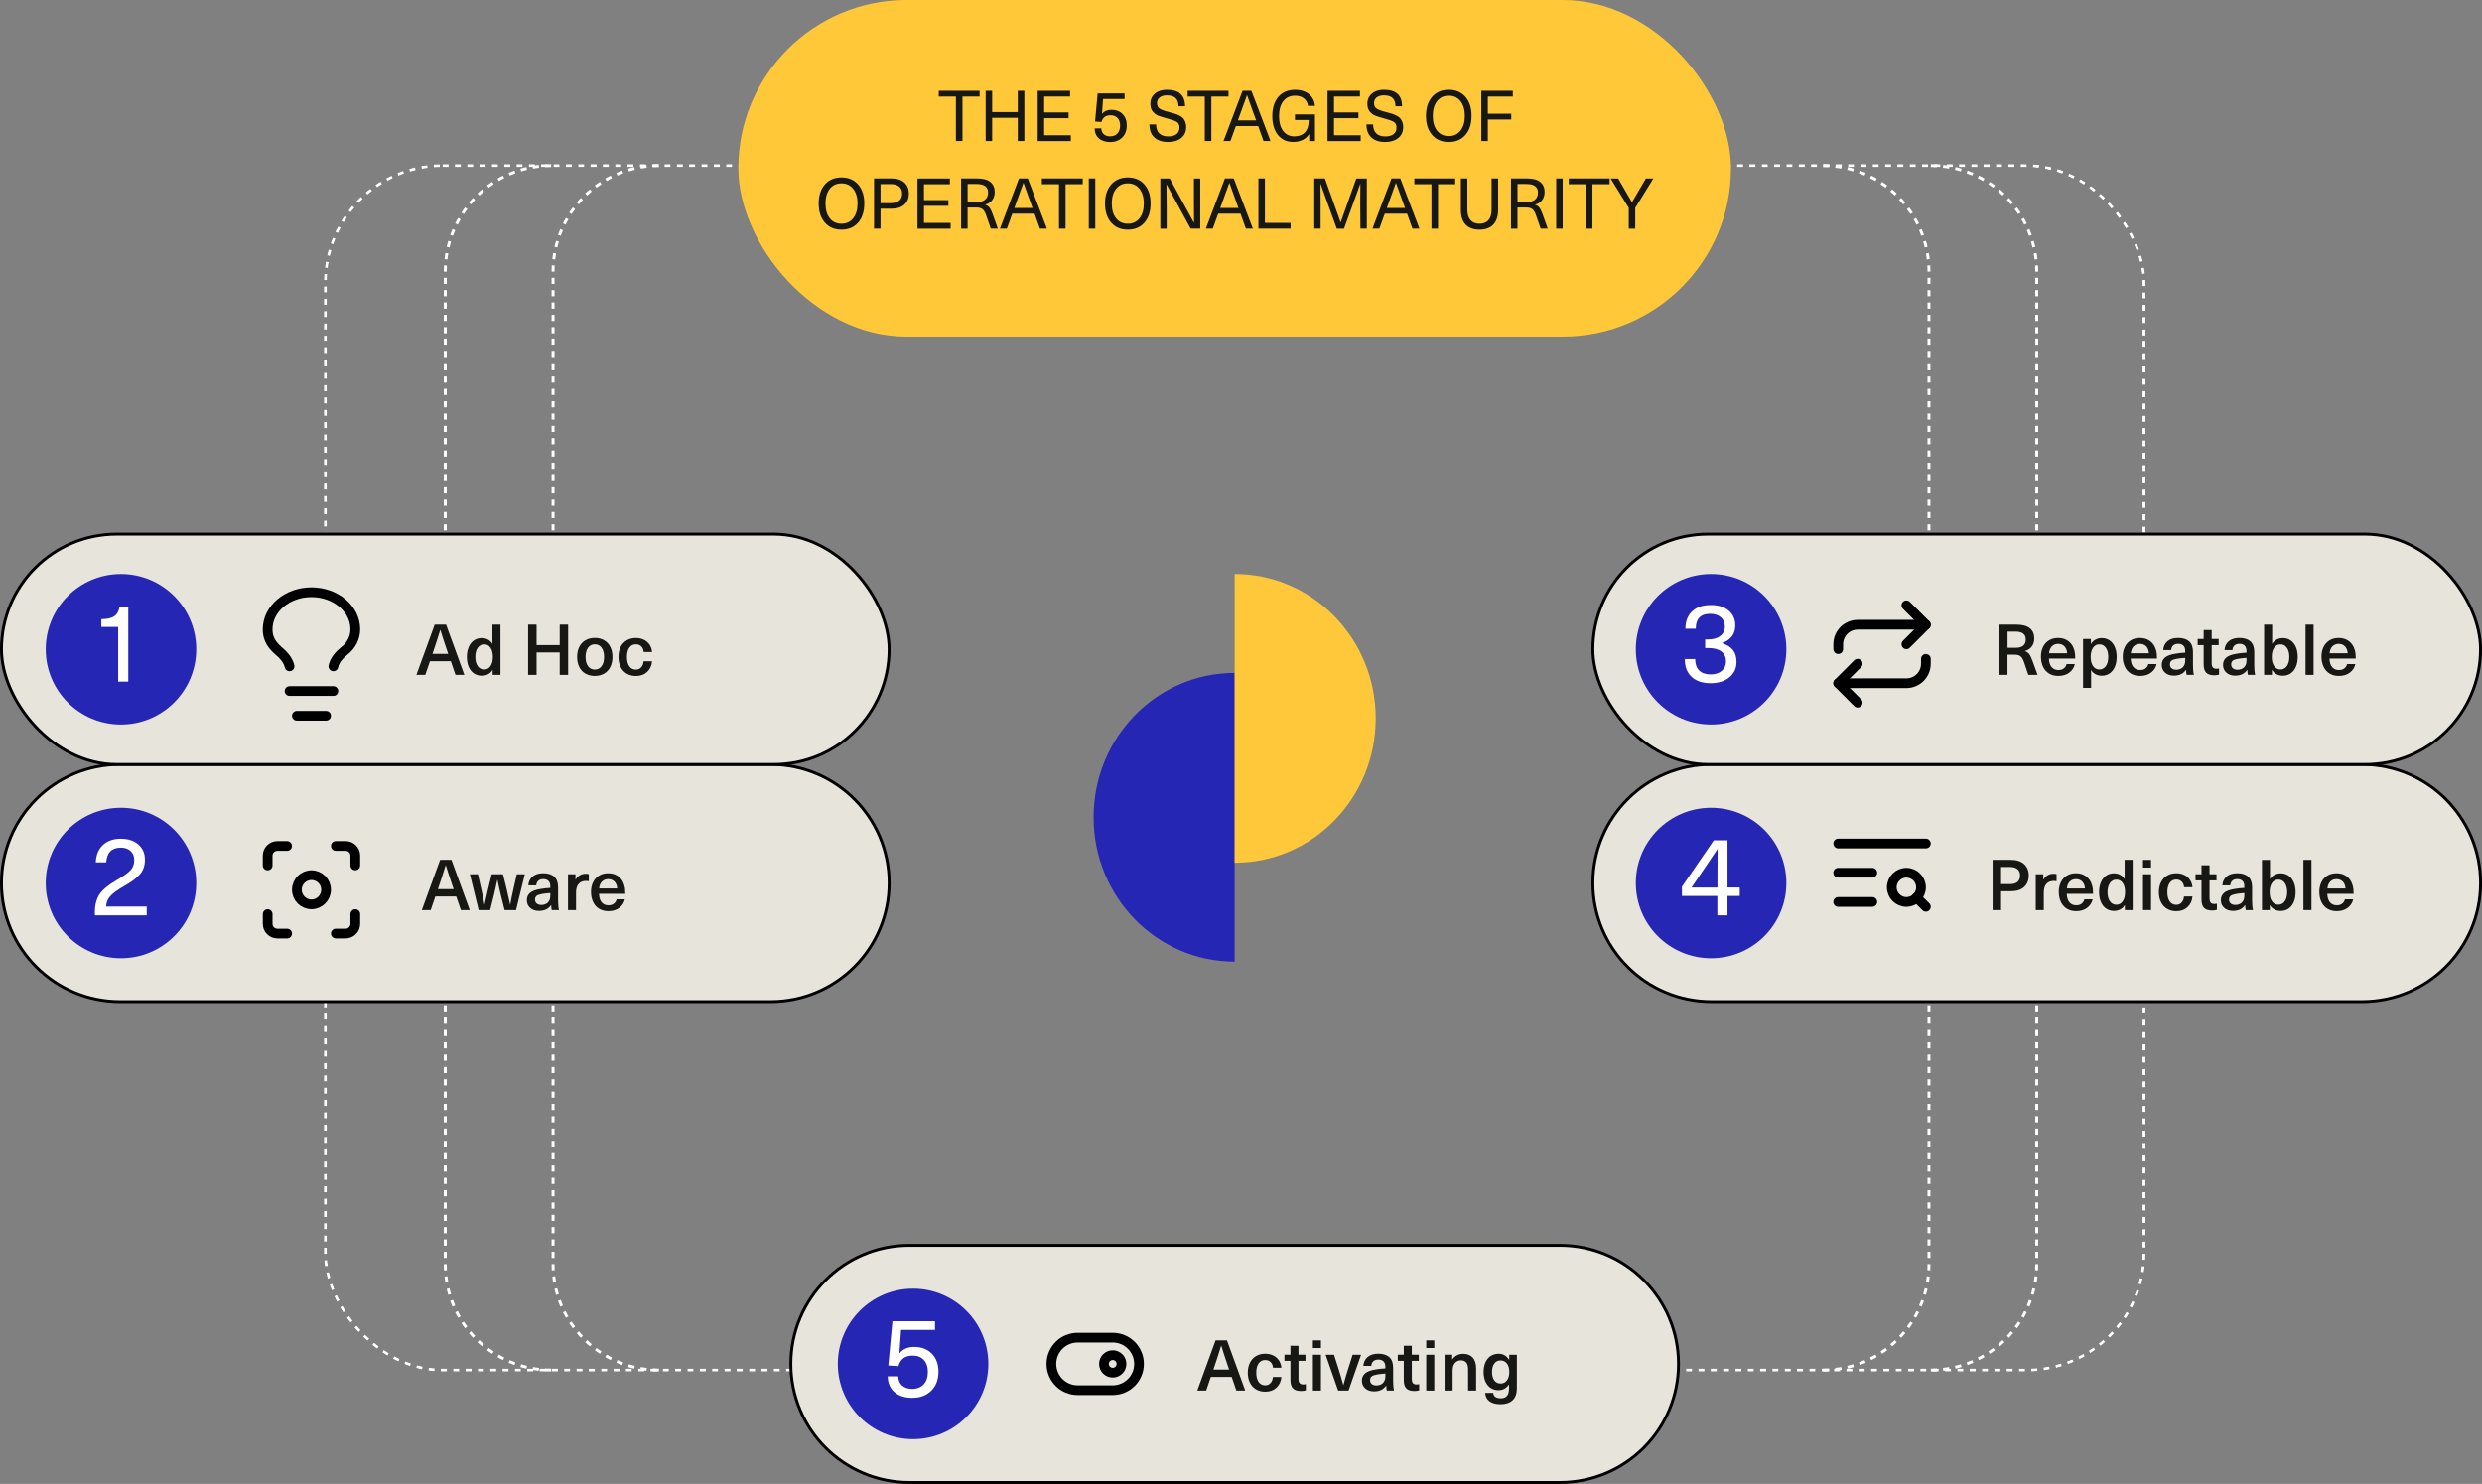
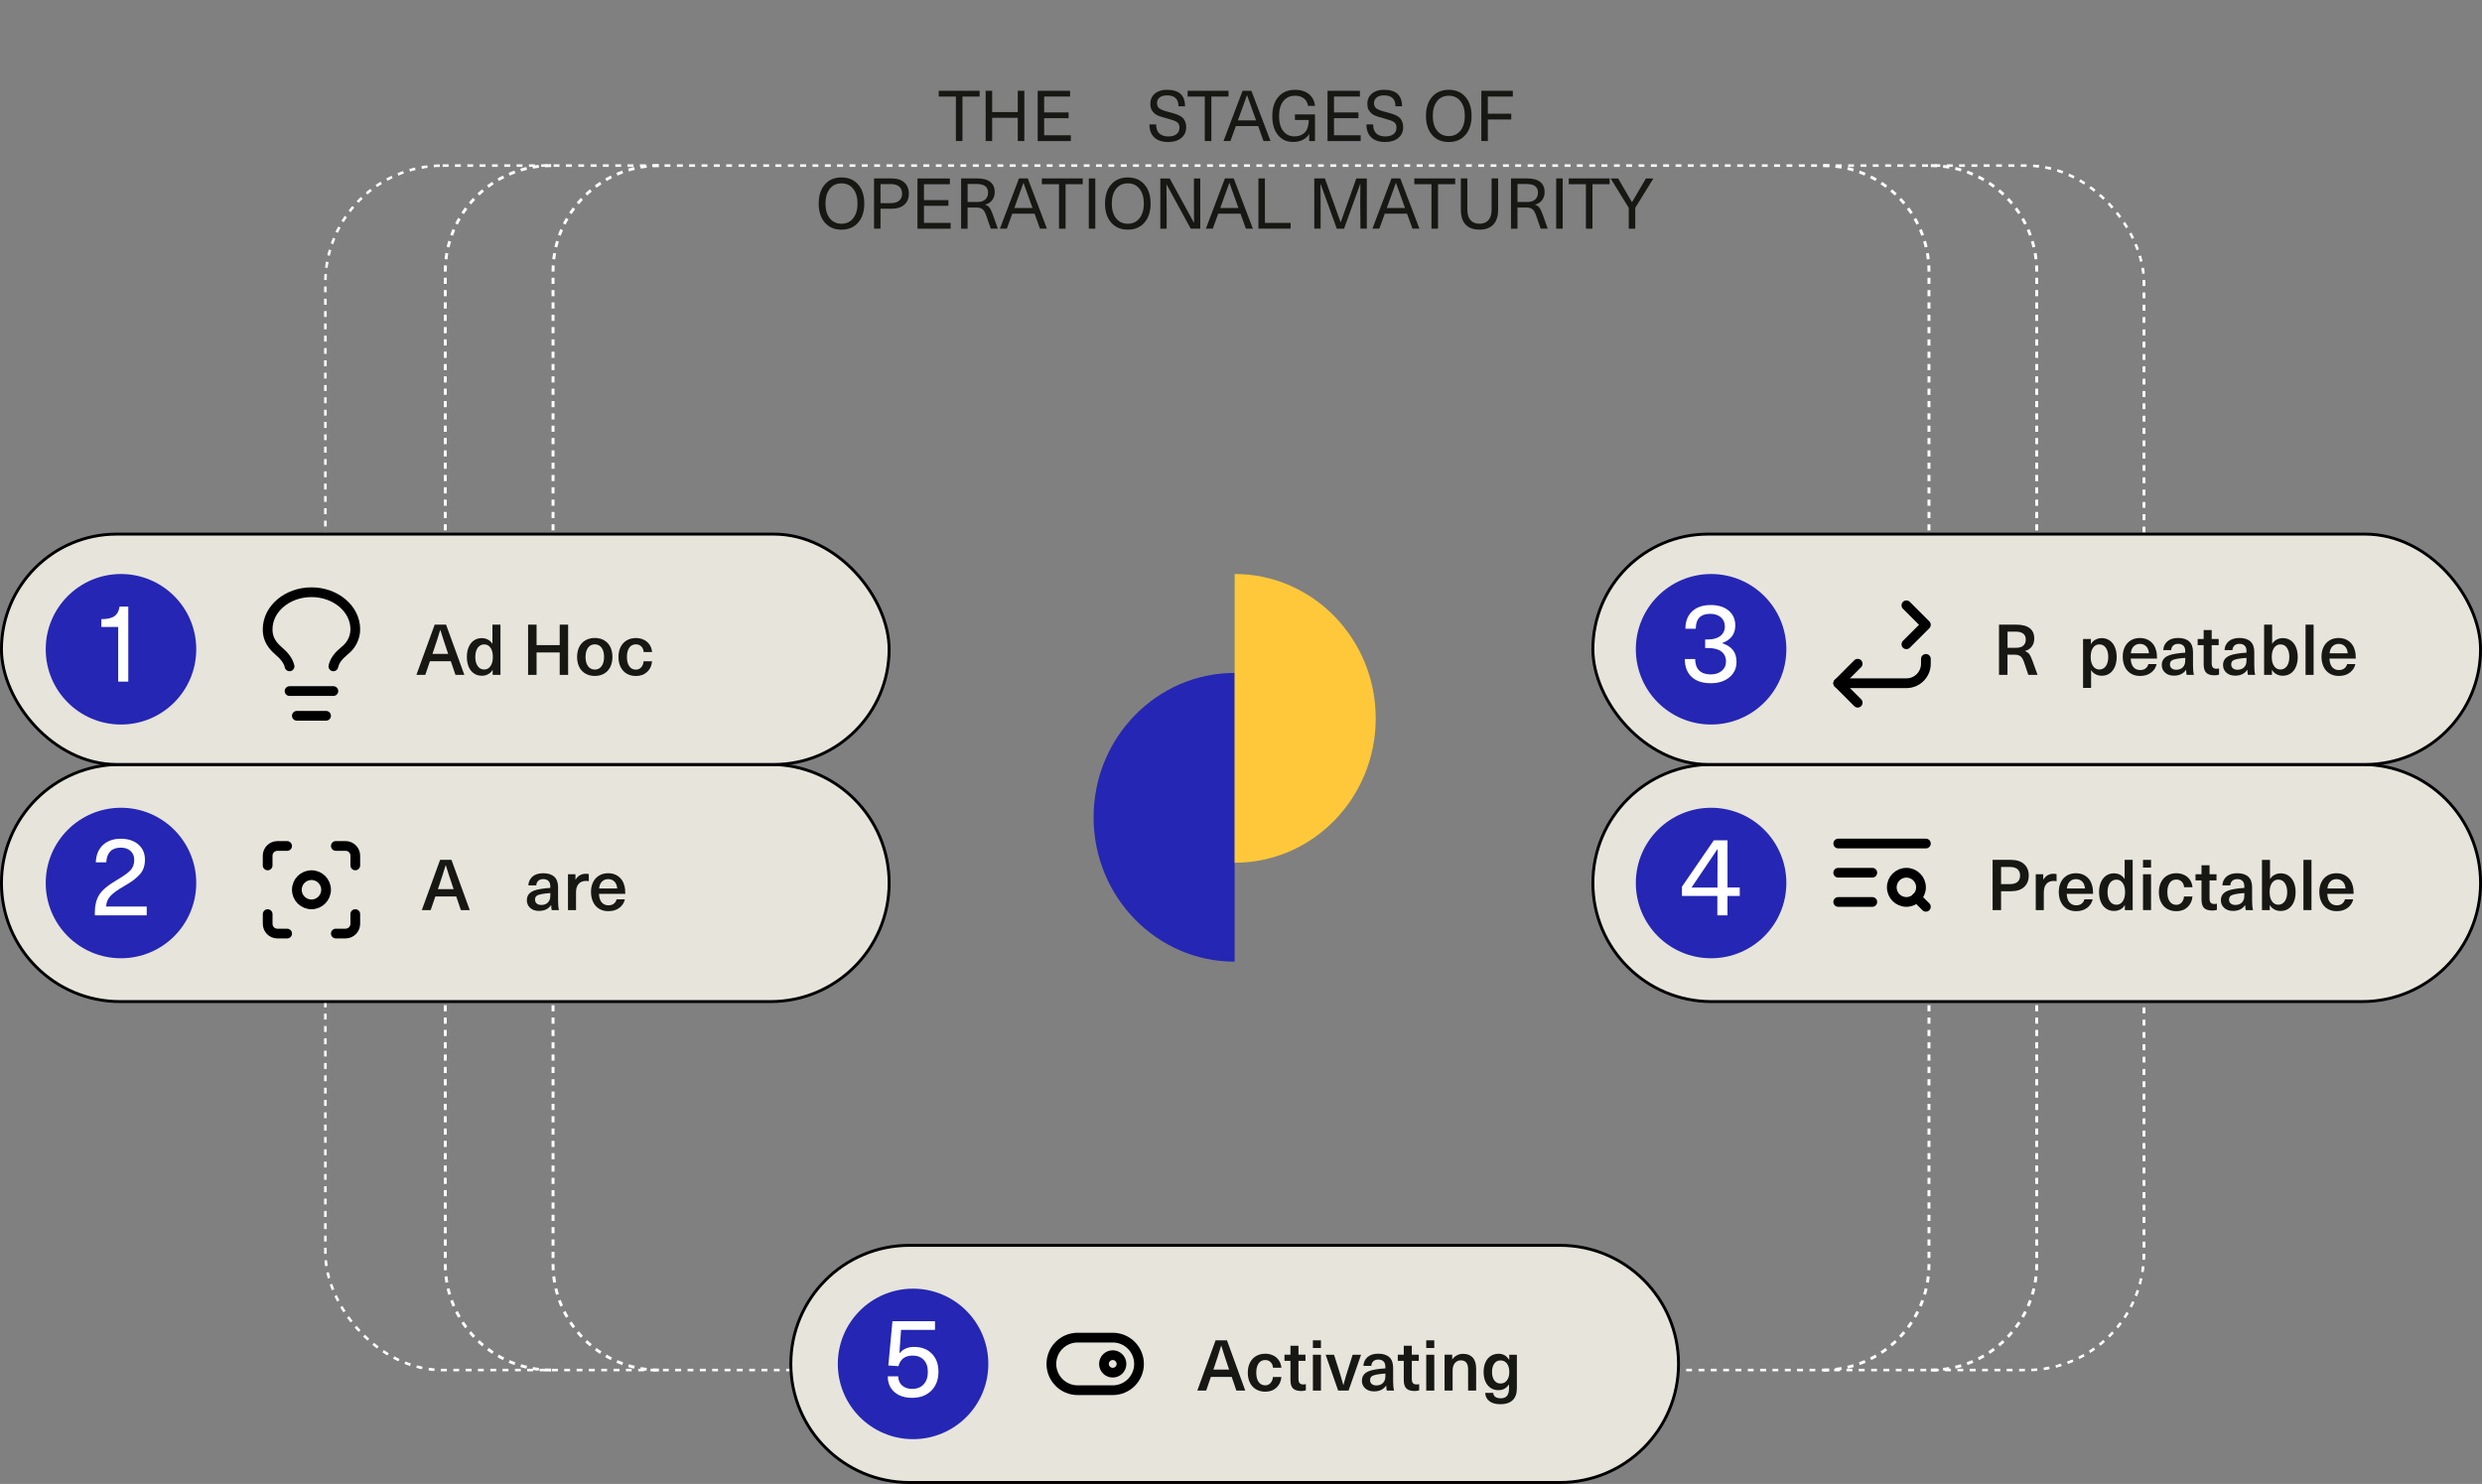
<svg xmlns="http://www.w3.org/2000/svg" id="Layer_2" data-name="Layer 2" viewBox="0 0 849.55 508">
  <rect x="0" y="0" width="849.55" height="508" fill="#808080" stroke="none" />
  <g id="Layer_1-2" data-name="Layer 1">
    <g>
      <rect x="111.37" y="56.69" width="622.48" height="412.34" rx="40.09" ry="40.09" style="fill: none; stroke: #171713; stroke-dasharray: 0 0 2.11 2.11;" />
      <rect x="111.37" y="56.69" width="622.48" height="412.34" rx="40.09" ry="40.09" style="fill: none; stroke: #fff; stroke-dasharray: 0 0 2.11 2.11;" />
      <path d="M311.28,426.33h222.66c22.42,0,40.59,18.17,40.59,40.59h0c0,22.42-18.17,40.59-40.59,40.59h-222.66c-22.42,0-40.59-18.17-40.59-40.59h0c0-22.42,18.17-40.59,40.59-40.59Z" style="fill: #e7e4db; stroke: #000;" />
      <g>
        <g>
          <path d="M414.45,471.38l-1.59,4.66h-3.04l6.26-17.2h3.89l6.26,17.2h-3.04l-1.59-4.66h-7.13ZM420.25,467.52c-.97-2.87-1.71-5.15-2.22-6.84h-.05c-.85,2.79-1.59,5.06-2.2,6.84l-.46,1.35h5.39l-.46-1.35Z" style="fill: #171713; stroke-width: 0px;" />
          <path d="M435.83,464.03c.8.41,1.45.98,1.93,1.7.48.72.76,1.55.84,2.49h-2.87c-.06-.81-.34-1.45-.82-1.92-.48-.47-1.1-.71-1.84-.71-.97,0-1.72.38-2.26,1.15-.54.77-.81,1.82-.81,3.18s.27,2.41.81,3.18c.54.76,1.29,1.15,2.26,1.15.74,0,1.35-.27,1.82-.8.48-.53.75-1.22.81-2.05h2.9c-.13,1.5-.69,2.71-1.69,3.64-1,.93-2.28,1.39-3.84,1.39-1.19,0-2.24-.27-3.14-.8-.9-.53-1.6-1.28-2.09-2.26s-.74-2.12-.74-3.44.25-2.47.74-3.44c.49-.97,1.19-1.73,2.09-2.26.9-.53,1.95-.8,3.14-.8,1.03,0,1.95.21,2.75.62Z" style="fill: #171713; stroke-width: 0px;" />
          <path d="M446.97,473.82v2.15c-.5.14-1.01.22-1.55.22-1.3,0-2.25-.29-2.84-.88s-.88-1.55-.88-2.89v-6.55h-2.05v-2.1h2.05v-3.07h2.75v3.07h2.39v2.1h-2.39v6.14c0,.69.13,1.19.39,1.49.26.3.68.45,1.28.45.35,0,.64-.04.85-.12Z" style="fill: #171713; stroke-width: 0px;" />
          <path d="M449.39,461.48v-2.63h2.75v2.63h-2.75ZM449.39,476.05v-12.27h2.75v12.27h-2.75Z" style="fill: #171713; stroke-width: 0px;" />
          <path d="M458.03,476.05l-4.28-12.27h2.87l1.59,5c.53,1.63,1.05,3.42,1.57,5.36h.05c.52-1.95,1.04-3.74,1.57-5.36l1.59-5h2.88l-4.28,12.27h-3.58Z" style="fill: #171713; stroke-width: 0px;" />
          <path d="M475.56,464.62c.86.81,1.29,2,1.29,3.6v4.59c0,1.32.1,2.4.31,3.24h-2.49c-.11-.5-.17-1.07-.17-1.71h-.05c-.9,1.32-2.28,1.98-4.13,1.98-1.26,0-2.26-.34-3.02-1.03-.76-.68-1.14-1.56-1.14-2.62s.36-1.88,1.08-2.51c.72-.63,1.93-1.08,3.64-1.35,1.03-.18,2.13-.3,3.31-.36v-.48c0-.87-.21-1.51-.64-1.92-.43-.41-1.01-.62-1.75-.62s-1.32.19-1.74.58c-.42.39-.64.91-.68,1.57h-2.71c.06-1.22.54-2.22,1.41-3,.88-.77,2.11-1.16,3.71-1.16s2.89.4,3.76,1.21ZM471.37,470.54c-.89.15-1.51.36-1.87.65s-.54.72-.54,1.28.19.99.57,1.32c.38.33.91.5,1.61.5.43,0,.85-.07,1.23-.21.39-.14.72-.34.99-.62.32-.34.54-.7.66-1.08.12-.38.18-.9.18-1.56v-.6c-1.05.06-1.99.17-2.83.31Z" style="fill: #171713; stroke-width: 0px;" />
          <path d="M485.76,473.82v2.15c-.5.14-1.01.22-1.55.22-1.3,0-2.25-.29-2.84-.88s-.88-1.55-.88-2.89v-6.55h-2.05v-2.1h2.05v-3.07h2.75v3.07h2.39v2.1h-2.39v6.14c0,.69.13,1.19.39,1.49.26.3.68.45,1.28.45.35,0,.64-.04.85-.12Z" style="fill: #171713; stroke-width: 0px;" />
          <path d="M488.18,461.48v-2.63h2.75v2.63h-2.75ZM488.18,476.05v-12.27h2.75v12.27h-2.75Z" style="fill: #171713; stroke-width: 0px;" />
          <path d="M504.09,464.76c.78.85,1.17,2.11,1.17,3.77v7.51h-2.75v-7.27c0-2.04-.83-3.07-2.49-3.07-.82,0-1.49.31-2.02.92-.52.61-.79,1.48-.79,2.61v6.81h-2.75v-12.27h2.61v1.59h.05c.4-.58.92-1.04,1.55-1.38.63-.34,1.34-.51,2.13-.51,1.42,0,2.52.43,3.3,1.28Z" style="fill: #171713; stroke-width: 0px;" />
          <path d="M514.97,463.93c.58.33,1.1.85,1.57,1.56h.05v-1.71h2.61v11.5c0,1.8-.49,3.16-1.46,4.07-.97.91-2.35,1.37-4.12,1.37-1.63,0-2.9-.34-3.8-1.03-.91-.68-1.4-1.64-1.46-2.86h2.75c.03.59.27,1.05.72,1.38.45.32,1.06.48,1.84.48.95,0,1.66-.27,2.14-.82s.71-1.44.71-2.68v-1.21h-.05c-.45.66-.97,1.15-1.55,1.46-.58.31-1.25.47-2,.47-1.03,0-1.93-.25-2.69-.76-.76-.51-1.36-1.23-1.78-2.17s-.63-2.04-.63-3.3.21-2.36.63-3.3c.42-.94,1.02-1.67,1.8-2.17s1.69-.76,2.72-.76c.76,0,1.42.17,2,.5ZM511.48,466.79c-.52.71-.78,1.67-.78,2.88s.26,2.17.78,2.89,1.23,1.07,2.11,1.07c.93,0,1.67-.36,2.21-1.07.54-.72.81-1.68.81-2.89s-.27-2.17-.81-2.88c-.54-.71-1.28-1.06-2.21-1.06s-1.59.35-2.11,1.06Z" style="fill: #171713; stroke-width: 0px;" />
        </g>
        <g>
          <path d="M368.87,457.92h12c4.97,0,9,4.03,9,9h0c0,4.97-4.03,9-9,9h-12c-4.97,0-9-4.03-9-9h0c0-4.97,4.03-9,9-9Z" style="fill: none; stroke: #000; stroke-linecap: round; stroke-linejoin: round; stroke-width: 3.33px;" />
          <circle cx="380.87" cy="466.92" r="3" style="fill: none; stroke: #000; stroke-linecap: round; stroke-linejoin: round; stroke-width: 3.33px;" />
        </g>
      </g>
      <g>
        <path d="M188.65,56.69h0c-20.01,0-36.24,16.22-36.24,36.24v169.93" style="fill: none; stroke: #fff; stroke-dasharray: 0 0 2.11 2.11;" />
        <path d="M225.54,56.69h0c-20.01,0-36.24,16.22-36.24,36.24v89.91" style="fill: none; stroke: #fff; stroke-dasharray: 0 0 2.11 2.11;" />
        <path d="M188.65,469.03h0c-20.01,0-36.24-16.22-36.24-36.24v-169.93" style="fill: none; stroke: #fff; stroke-dasharray: 0 0 2.11 2.11;" />
        <path d="M225.54,469.03h0c-20.01,0-36.24-16.22-36.24-36.24v-89.91" style="fill: none; stroke: #fff; stroke-dasharray: 0 0 2.11 2.11;" />
      </g>
      <g>
        <path d="M660.9,56.69h0c20.01,0,36.24,16.22,36.24,36.24v169.93" style="fill: none; stroke: #fff; stroke-dasharray: 0 0 2.11 2.11;" />
        <path d="M624.02,56.69h0c20.01,0,36.24,16.22,36.24,36.24v89.91" style="fill: none; stroke: #fff; stroke-dasharray: 0 0 2.11 2.11;" />
        <path d="M660.9,469.03h0c20.01,0,36.24-16.22,36.24-36.24v-169.93" style="fill: none; stroke: #fff; stroke-dasharray: 0 0 2.11 2.11;" />
        <path d="M624.02,469.03h0c20.01,0,36.24-16.22,36.24-36.24v-89.91" style="fill: none; stroke: #fff; stroke-dasharray: 0 0 2.11 2.11;" />
      </g>
      <g>
        <path d="M41.09,261.7h222.66c22.42,0,40.59,18.17,40.59,40.59h0c0,22.42-18.17,40.59-40.59,40.59H41.09c-22.42,0-40.59-18.17-40.59-40.59h0c0-22.42,18.17-40.59,40.59-40.59Z" style="fill: #e7e4db; stroke: #000;" />
        <rect x=".5" y="182.85" width="303.83" height="78.86" rx="39.43" ry="39.43" style="fill: #e7e4db; stroke: #000;" />
      </g>
      <g>
        <path d="M149.01,306.9l-1.59,4.66h-3.04l6.26-17.2h3.89l6.26,17.2h-3.04l-1.59-4.66h-7.13ZM154.81,303.04c-.97-2.87-1.71-5.15-2.22-6.84h-.05c-.85,2.79-1.59,5.06-2.2,6.84l-.46,1.35h5.39l-.46-1.35Z" style="fill: #171713; stroke-width: 0px;" />
-         <path d="M172.71,311.56l-1.26-5.07c-.39-1.56-.78-3.33-1.18-5.29h-.05c-.4,1.96-.8,3.73-1.18,5.29l-1.26,5.07h-3.94l-3-12.27h2.75l1.11,4.93c.45,1.93.82,3.74,1.11,5.44h.05c.31-1.5.71-3.28,1.21-5.34l1.23-5.02h3.87l1.23,5.02c.5,2.06.9,3.84,1.21,5.34h.05c.29-1.69.66-3.5,1.11-5.44l1.11-4.93h2.75l-3,12.27h-3.94Z" style="fill: #171713; stroke-width: 0px;" />
        <path d="M189.73,300.14c.86.81,1.29,2,1.29,3.6v4.59c0,1.32.1,2.4.31,3.24h-2.49c-.11-.5-.17-1.07-.17-1.71h-.05c-.9,1.32-2.28,1.98-4.13,1.98-1.26,0-2.26-.34-3.02-1.03-.76-.68-1.14-1.56-1.14-2.62s.36-1.88,1.08-2.51c.72-.63,1.93-1.08,3.64-1.35,1.03-.18,2.13-.3,3.31-.36v-.48c0-.87-.21-1.51-.64-1.92-.43-.41-1.01-.62-1.75-.62s-1.32.19-1.74.58c-.42.39-.64.91-.68,1.57h-2.71c.06-1.22.54-2.22,1.41-3,.88-.77,2.11-1.16,3.71-1.16s2.89.4,3.76,1.21ZM185.54,306.05c-.89.15-1.51.36-1.87.65s-.54.72-.54,1.28.19.99.57,1.32c.38.33.91.5,1.61.5.43,0,.85-.07,1.23-.21.39-.14.72-.34.99-.62.32-.34.54-.7.66-1.08.12-.38.18-.9.18-1.56v-.6c-1.05.06-1.99.17-2.83.31Z" style="fill: #171713; stroke-width: 0px;" />
        <path d="M201.53,299.24v2.44c-.31-.06-.63-.1-.97-.1-1.09,0-1.94.34-2.52,1.03-.59.68-.88,1.66-.88,2.94v6.01h-2.75v-12.27h2.56v1.81h.05c.82-1.32,1.99-1.98,3.5-1.98.32,0,.66.04,1.01.12Z" style="fill: #171713; stroke-width: 0px;" />
        <path d="M210.12,309.34c.49-.37.8-.86.93-1.47h2.83c-.24,1.16-.86,2.13-1.86,2.9-1,.77-2.26,1.16-3.79,1.16-1.22,0-2.28-.28-3.18-.83s-1.58-1.33-2.05-2.33c-.48-1-.71-2.16-.71-3.48,0-1.21.23-2.29.7-3.26.47-.97,1.15-1.72,2.04-2.27.89-.55,1.94-.82,3.15-.82,1.38,0,2.56.37,3.54,1.12s1.63,1.77,1.97,3.06c.23.72.34,1.68.34,2.88h-9.01c.05,1.32.37,2.3.95,2.95s1.34.97,2.26.97c.77,0,1.41-.18,1.9-.56ZM206.06,301.78c-.56.55-.89,1.34-1,2.39h6.21c-.1-1.05-.42-1.84-.98-2.39s-1.26-.82-2.11-.82-1.56.27-2.11.82Z" style="fill: #171713; stroke-width: 0px;" />
      </g>
      <g>
        <g>
          <path d="M147.16,226.37l-1.59,4.66h-3.04l6.26-17.2h3.89l6.26,17.2h-3.04l-1.59-4.66h-7.13ZM152.95,222.51c-.97-2.87-1.71-5.15-2.22-6.84h-.05c-.85,2.79-1.59,5.06-2.2,6.84l-.46,1.35h5.39l-.46-1.35Z" style="fill: #171713; stroke-width: 0px;" />
          <path d="M168.63,231.04v-1.69h-.05c-.35.63-.86,1.12-1.51,1.46s-1.36.52-2.14.52c-1.03,0-1.93-.26-2.71-.79-.77-.52-1.37-1.27-1.79-2.25-.42-.97-.63-2.11-.63-3.39s.21-2.42.63-3.39c.42-.97,1.01-1.73,1.78-2.26.76-.53,1.66-.8,2.69-.8.77,0,1.48.17,2.11.51.64.34,1.13.81,1.49,1.4h.05v-6.52h2.75v17.2h-2.68ZM163.51,221.77c-.55.78-.82,1.82-.82,3.13s.27,2.35.82,3.13c.55.78,1.29,1.17,2.22,1.17s1.62-.39,2.16-1.16c.54-.77.81-1.82.81-3.14s-.27-2.39-.81-3.15c-.54-.76-1.26-1.15-2.16-1.15s-1.67.39-2.22,1.17Z" style="fill: #171713; stroke-width: 0px;" />
          <path d="M191.58,231.04v-7.68h-7.92v7.68h-2.9v-17.2h2.9v7.01h7.92v-7.01h2.88v17.2h-2.88Z" style="fill: #171713; stroke-width: 0px;" />
          <path d="M206.79,219.2c.91.53,1.61,1.28,2.1,2.26.49.97.74,2.12.74,3.44s-.25,2.47-.74,3.44c-.49.97-1.19,1.73-2.1,2.26-.91.53-1.98.8-3.2.8s-2.29-.27-3.21-.8c-.92-.53-1.62-1.28-2.11-2.26-.49-.97-.74-2.12-.74-3.44s.25-2.47.74-3.44c.49-.97,1.2-1.73,2.11-2.26.92-.53,1.99-.8,3.21-.8s2.29.27,3.2.8ZM201.27,221.74c-.56.77-.85,1.83-.85,3.16s.28,2.39.85,3.16,1.34,1.16,2.32,1.16,1.75-.39,2.32-1.16.85-1.83.85-3.16-.28-2.39-.85-3.16-1.34-1.16-2.32-1.16-1.76.39-2.32,1.16Z" style="fill: #171713; stroke-width: 0px;" />
          <path d="M220.42,219.02c.8.41,1.45.98,1.93,1.7.48.73.76,1.55.84,2.49h-2.87c-.06-.81-.34-1.45-.82-1.92-.48-.47-1.1-.71-1.84-.71-.97,0-1.72.38-2.26,1.15-.54.76-.81,1.82-.81,3.18s.27,2.41.81,3.18c.54.77,1.29,1.15,2.26,1.15.74,0,1.35-.27,1.82-.8.48-.53.75-1.22.81-2.05h2.9c-.13,1.5-.69,2.71-1.69,3.64-1,.93-2.28,1.39-3.84,1.39-1.19,0-2.24-.27-3.14-.8-.9-.53-1.6-1.28-2.09-2.26-.49-.97-.74-2.12-.74-3.44s.25-2.47.74-3.44c.49-.97,1.19-1.73,2.09-2.26.9-.53,1.95-.8,3.14-.8,1.03,0,1.95.21,2.75.62Z" style="fill: #171713; stroke-width: 0px;" />
        </g>
        <g>
          <path d="M114.11,228.12c.5-2.12,1.75-3.6,3.75-5.29,2.5-1.9,3.75-4.65,3.75-7.4,0-7.01-6.72-12.69-15-12.69s-15,5.68-15,12.69c0,2.12.5,4.65,3.75,7.4,1.75,1.48,3.25,3.17,3.75,5.29" style="fill: none; stroke: #000; stroke-linecap: round; stroke-linejoin: round; stroke-width: 3.33px;" />
          <path d="M99.11,236.58h15" style="fill: none; stroke: #000; stroke-linecap: round; stroke-linejoin: round; stroke-width: 3.33px;" />
          <path d="M101.61,245.04h10" style="fill: none; stroke: #000; stroke-linecap: round; stroke-linejoin: round; stroke-width: 3.33px;" />
        </g>
      </g>
      <g>
        <circle cx="106.61" cy="304.6" r="5" style="fill: none; stroke: #000; stroke-linecap: round; stroke-linejoin: round; stroke-width: 3.33px;" />
        <path d="M91.61,296.27v-3.33c0-1.84,1.49-3.33,3.33-3.33h3.33" style="fill: none; stroke: #000; stroke-linecap: round; stroke-linejoin: round; stroke-width: 3.33px;" />
        <path d="M114.95,289.6h3.33c1.84,0,3.33,1.49,3.33,3.33v3.33" style="fill: none; stroke: #000; stroke-linecap: round; stroke-linejoin: round; stroke-width: 3.33px;" />
        <path d="M121.61,312.93v3.33c0,1.84-1.49,3.33-3.33,3.33h-3.33" style="fill: none; stroke: #000; stroke-linecap: round; stroke-linejoin: round; stroke-width: 3.33px;" />
        <path d="M98.28,319.6h-3.33c-1.84,0-3.33-1.49-3.33-3.33v-3.33" style="fill: none; stroke: #000; stroke-linecap: round; stroke-linejoin: round; stroke-width: 3.33px;" />
      </g>
      <g>
        <g>
          <path d="M585.81,261.7h222.66c22.42,0,40.59,18.17,40.59,40.59h0c0,22.42-18.17,40.59-40.59,40.59h-222.66c-22.42,0-40.59-18.17-40.59-40.59h0c0-22.42,18.17-40.59,40.59-40.59Z" style="fill: #e7e4db; stroke: #000;" />
          <rect x="545.22" y="182.85" width="303.83" height="78.86" rx="39.43" ry="39.43" style="fill: #e7e4db; stroke: #000;" />
        </g>
        <g>
          <g>
            <g>
              <path d="M694.78,215.07c1.01.82,1.52,2,1.52,3.53,0,1.08-.29,2-.86,2.75-.57.76-1.35,1.26-2.33,1.5v.05c.61.21,1.09.54,1.45.99.35.45.72,1.22,1.11,2.29l1.76,4.86h-3.17l-1.45-4.32c-.34-.98-.74-1.66-1.2-2.03-.46-.37-1.12-.56-1.99-.56h-2.49v6.91h-2.9v-17.2h5.92c2.06,0,3.6.41,4.61,1.23ZM687.15,221.76h2.88c1.14,0,1.99-.25,2.54-.75.55-.5.82-1.18.82-2.05,0-1.82-1.18-2.73-3.53-2.73h-2.71v5.53Z" style="fill: #171713; stroke-width: 0px;" />
-               <path d="M706.42,228.81c.49-.37.8-.86.93-1.47h2.83c-.24,1.16-.86,2.13-1.86,2.9-1,.77-2.26,1.16-3.79,1.16-1.22,0-2.28-.28-3.18-.83s-1.58-1.33-2.05-2.33c-.48-1-.71-2.16-.71-3.48,0-1.21.23-2.29.7-3.26.47-.97,1.15-1.72,2.04-2.27.89-.55,1.94-.82,3.15-.82,1.38,0,2.56.37,3.54,1.12.97.75,1.63,1.77,1.97,3.06.23.72.34,1.68.34,2.87h-9.01c.05,1.32.37,2.3.95,2.95s1.34.97,2.26.97c.77,0,1.41-.18,1.9-.56ZM702.36,221.25c-.56.55-.89,1.34-1,2.39h6.21c-.1-1.05-.42-1.84-.98-2.39s-1.26-.82-2.11-.82-1.56.27-2.11.82Z" style="fill: #171713; stroke-width: 0px;" />
              <path d="M722.08,219.25c.77.53,1.37,1.28,1.79,2.26.42.97.63,2.11.63,3.39s-.21,2.42-.63,3.39c-.42.97-1.01,1.72-1.78,2.25-.77.52-1.66.79-2.69.79-.77,0-1.48-.17-2.11-.5-.64-.33-1.13-.79-1.49-1.39h-.05v6.06h-2.75v-16.74h2.68v1.69h.05c.35-.63.86-1.12,1.51-1.47.65-.35,1.36-.53,2.14-.53,1.03,0,1.93.27,2.71.8ZM716.42,221.75c-.54.77-.81,1.82-.81,3.15s.27,2.37.81,3.14c.54.77,1.26,1.16,2.16,1.16s1.67-.39,2.22-1.17c.55-.78.82-1.82.82-3.13s-.27-2.35-.82-3.13c-.55-.78-1.29-1.17-2.22-1.17s-1.62.38-2.16,1.15Z" style="fill: #171713; stroke-width: 0px;" />
              <path d="M734.41,228.81c.49-.37.8-.86.93-1.47h2.83c-.24,1.16-.86,2.13-1.86,2.9-1,.77-2.26,1.16-3.79,1.16-1.22,0-2.28-.28-3.18-.83s-1.58-1.33-2.05-2.33c-.48-1-.71-2.16-.71-3.48,0-1.21.23-2.29.7-3.26.47-.97,1.15-1.72,2.04-2.27.89-.55,1.94-.82,3.15-.82,1.38,0,2.56.37,3.54,1.12.97.75,1.63,1.77,1.97,3.06.23.72.34,1.68.34,2.87h-9.01c.05,1.32.37,2.3.95,2.95s1.34.97,2.26.97c.77,0,1.41-.18,1.9-.56ZM730.35,221.25c-.56.55-.89,1.34-1,2.39h6.21c-.1-1.05-.42-1.84-.98-2.39s-1.26-.82-2.11-.82-1.56.27-2.11.82Z" style="fill: #171713; stroke-width: 0px;" />
              <path d="M749.34,219.61c.86.81,1.29,2,1.29,3.6v4.59c0,1.32.1,2.4.31,3.24h-2.49c-.11-.5-.17-1.07-.17-1.72h-.05c-.9,1.32-2.28,1.98-4.13,1.98-1.26,0-2.26-.34-3.02-1.03-.76-.68-1.14-1.56-1.14-2.62s.36-1.88,1.08-2.51c.72-.63,1.93-1.08,3.64-1.35,1.03-.18,2.13-.3,3.31-.36v-.48c0-.87-.21-1.51-.64-1.92s-1.01-.62-1.75-.62-1.32.19-1.74.58c-.42.39-.64.91-.68,1.57h-2.71c.06-1.22.54-2.22,1.41-3,.88-.77,2.11-1.16,3.71-1.16s2.89.4,3.76,1.21ZM745.15,225.53c-.89.15-1.51.36-1.87.65s-.54.72-.54,1.28.19.99.57,1.32c.38.33.91.5,1.61.5.43,0,.85-.07,1.23-.21.39-.14.72-.34.99-.62.32-.34.54-.7.66-1.07s.18-.9.18-1.56v-.6c-1.05.06-1.99.17-2.83.31Z" style="fill: #171713; stroke-width: 0px;" />
              <path d="M759.55,228.81v2.15c-.5.14-1.01.22-1.55.22-1.3,0-2.25-.29-2.84-.88-.59-.59-.88-1.55-.88-2.89v-6.55h-2.05v-2.1h2.05v-3.07h2.75v3.07h2.39v2.1h-2.39v6.14c0,.69.13,1.19.39,1.49.26.3.68.45,1.28.45.35,0,.64-.04.85-.12Z" style="fill: #171713; stroke-width: 0px;" />
              <path d="M770.31,219.61c.86.81,1.29,2,1.29,3.6v4.59c0,1.32.1,2.4.31,3.24h-2.49c-.11-.5-.17-1.07-.17-1.72h-.05c-.9,1.32-2.28,1.98-4.13,1.98-1.26,0-2.26-.34-3.02-1.03-.76-.68-1.14-1.56-1.14-2.62s.36-1.88,1.08-2.51c.72-.63,1.93-1.08,3.64-1.35,1.03-.18,2.13-.3,3.31-.36v-.48c0-.87-.21-1.51-.64-1.92s-1.01-.62-1.75-.62-1.32.19-1.74.58c-.42.39-.64.91-.68,1.57h-2.71c.06-1.22.54-2.22,1.41-3,.88-.77,2.11-1.16,3.71-1.16s2.89.4,3.76,1.21ZM766.12,225.53c-.89.15-1.51.36-1.87.65s-.54.72-.54,1.28.19.99.57,1.32c.38.33.91.5,1.61.5.43,0,.85-.07,1.23-.21.39-.14.72-.34.99-.62.32-.34.54-.7.66-1.07s.18-.9.18-1.56v-.6c-1.05.06-1.99.17-2.83.31Z" style="fill: #171713; stroke-width: 0px;" />
              <path d="M777.78,220.36c.35-.6.85-1.06,1.49-1.4.64-.34,1.34-.51,2.11-.51,1.03,0,1.93.27,2.69.8.76.53,1.36,1.28,1.78,2.26.42.97.63,2.11.63,3.39s-.21,2.42-.63,3.39c-.42.97-1.01,1.72-1.79,2.25-.77.52-1.67.79-2.71.79-.77,0-1.49-.17-2.14-.52s-1.16-.83-1.51-1.46h-.05v1.69h-2.68v-17.2h2.75v6.52h.05ZM778.4,221.75c-.54.77-.81,1.82-.81,3.15s.27,2.37.81,3.14c.54.77,1.26,1.16,2.16,1.16s1.67-.39,2.22-1.17c.55-.78.82-1.82.82-3.13s-.27-2.35-.82-3.13c-.55-.78-1.29-1.17-2.22-1.17s-1.62.38-2.16,1.15Z" style="fill: #171713; stroke-width: 0px;" />
              <path d="M789.16,231.04v-17.2h2.75v17.2h-2.75Z" style="fill: #171713; stroke-width: 0px;" />
              <path d="M802.44,228.81c.49-.37.8-.86.93-1.47h2.83c-.24,1.16-.86,2.13-1.86,2.9-1,.77-2.26,1.16-3.79,1.16-1.22,0-2.28-.28-3.18-.83s-1.58-1.33-2.05-2.33c-.48-1-.71-2.16-.71-3.48,0-1.21.23-2.29.7-3.26.47-.97,1.15-1.72,2.04-2.27.89-.55,1.94-.82,3.15-.82,1.38,0,2.56.37,3.54,1.12.97.75,1.63,1.77,1.97,3.06.23.72.34,1.68.34,2.87h-9.01c.05,1.32.37,2.3.95,2.95s1.34.97,2.26.97c.77,0,1.41-.18,1.9-.56ZM798.38,221.25c-.56.55-.89,1.34-1,2.39h6.21c-.1-1.05-.42-1.84-.98-2.39s-1.26-.82-2.11-.82-1.56.27-2.11.82Z" style="fill: #171713; stroke-width: 0px;" />
            </g>
            <g>
              <path d="M652.53,207.22l6.67,6.67-6.67,6.67" style="fill: none; stroke: #000; stroke-linecap: round; stroke-linejoin: round; stroke-width: 3.33px;" />
-               <path d="M629.2,222.22v-1.67c0-3.68,2.98-6.67,6.67-6.67h23.33" style="fill: none; stroke: #000; stroke-linecap: round; stroke-linejoin: round; stroke-width: 3.33px;" />
              <path d="M635.86,240.56l-6.67-6.67,6.67-6.67" style="fill: none; stroke: #000; stroke-linecap: round; stroke-linejoin: round; stroke-width: 3.33px;" />
              <path d="M659.2,225.56v1.67c0,3.68-2.98,6.67-6.67,6.67h-23.33" style="fill: none; stroke: #000; stroke-linecap: round; stroke-linejoin: round; stroke-width: 3.33px;" />
            </g>
          </g>
          <g>
            <g>
              <path d="M692.82,295.81c1.06.97,1.59,2.27,1.59,3.91s-.53,2.97-1.59,3.94c-1.06.97-2.58,1.45-4.57,1.45h-3.31v6.45h-2.9v-17.2h6.21c1.98,0,3.5.48,4.57,1.45ZM684.94,302.67h2.97c1.19,0,2.08-.25,2.66-.76.58-.51.87-1.24.87-2.19s-.29-1.65-.87-2.16c-.58-.51-1.47-.76-2.66-.76h-2.97v5.87Z" style="fill: #171713; stroke-width: 0px;" />
              <path d="M703.93,299.24v2.44c-.31-.06-.63-.1-.97-.1-1.09,0-1.94.34-2.52,1.03-.59.68-.88,1.66-.88,2.94v6.01h-2.75v-12.27h2.56v1.81h.05c.82-1.32,1.99-1.98,3.5-1.98.32,0,.66.04,1.01.12Z" style="fill: #171713; stroke-width: 0px;" />
              <path d="M712.52,309.34c.49-.37.8-.86.93-1.47h2.83c-.24,1.16-.86,2.13-1.86,2.9-1,.77-2.26,1.16-3.79,1.16-1.22,0-2.28-.28-3.18-.83s-1.58-1.33-2.05-2.33c-.48-1-.71-2.16-.71-3.48,0-1.21.23-2.29.7-3.26.47-.97,1.15-1.72,2.04-2.27.89-.55,1.94-.82,3.15-.82,1.38,0,2.56.37,3.54,1.12s1.63,1.77,1.97,3.06c.23.72.34,1.68.34,2.88h-9.01c.05,1.32.37,2.3.95,2.95s1.34.97,2.26.97c.77,0,1.41-.18,1.9-.56ZM708.46,301.78c-.56.55-.89,1.34-1,2.39h6.21c-.1-1.05-.42-1.84-.98-2.39s-1.26-.82-2.11-.82-1.56.27-2.11.82Z" style="fill: #171713; stroke-width: 0px;" />
              <path d="M727.31,311.56v-1.69h-.05c-.35.63-.86,1.12-1.51,1.46s-1.36.52-2.14.52c-1.03,0-1.93-.26-2.71-.79-.77-.52-1.37-1.27-1.79-2.25-.42-.97-.63-2.1-.63-3.39s.21-2.42.63-3.39,1.01-1.73,1.78-2.26,1.66-.8,2.69-.8c.77,0,1.48.17,2.11.51.64.34,1.13.81,1.49,1.4h.05v-6.52h2.75v17.2h-2.68ZM722.19,302.3c-.55.78-.82,1.82-.82,3.13s.27,2.35.82,3.13c.55.78,1.29,1.17,2.22,1.17s1.62-.39,2.16-1.16c.54-.77.81-1.82.81-3.14s-.27-2.39-.81-3.15c-.54-.76-1.26-1.15-2.16-1.15s-1.67.39-2.22,1.17Z" style="fill: #171713; stroke-width: 0px;" />
              <path d="M733.52,297v-2.63h2.75v2.63h-2.75ZM733.52,311.56v-12.27h2.75v12.27h-2.75Z" style="fill: #171713; stroke-width: 0px;" />
              <path d="M747.68,299.54c.8.41,1.45.98,1.93,1.7.48.72.76,1.55.84,2.49h-2.87c-.06-.81-.34-1.45-.82-1.92-.48-.47-1.1-.71-1.84-.71-.97,0-1.72.38-2.26,1.15-.54.77-.81,1.82-.81,3.18s.27,2.41.81,3.18c.54.76,1.29,1.15,2.26,1.15.74,0,1.35-.27,1.82-.8.48-.53.75-1.22.81-2.05h2.9c-.13,1.5-.69,2.71-1.69,3.64-1,.93-2.28,1.39-3.84,1.39-1.19,0-2.24-.27-3.14-.8-.9-.53-1.6-1.28-2.09-2.26s-.74-2.12-.74-3.44.25-2.47.74-3.44c.49-.97,1.19-1.73,2.09-2.26.9-.53,1.95-.8,3.14-.8,1.03,0,1.95.21,2.75.62Z" style="fill: #171713; stroke-width: 0px;" />
              <path d="M758.81,309.34v2.15c-.5.14-1.01.22-1.55.22-1.3,0-2.25-.29-2.84-.88s-.88-1.55-.88-2.89v-6.55h-2.05v-2.1h2.05v-3.07h2.75v3.07h2.39v2.1h-2.39v6.14c0,.69.13,1.19.39,1.49.26.3.68.45,1.28.45.35,0,.64-.04.85-.12Z" style="fill: #171713; stroke-width: 0px;" />
              <path d="M769.57,300.14c.86.81,1.29,2,1.29,3.6v4.59c0,1.32.1,2.4.31,3.24h-2.49c-.11-.5-.17-1.07-.17-1.71h-.05c-.9,1.32-2.28,1.98-4.13,1.98-1.26,0-2.26-.34-3.02-1.03-.76-.68-1.14-1.56-1.14-2.62s.36-1.88,1.08-2.51c.72-.63,1.93-1.08,3.64-1.35,1.03-.18,2.13-.3,3.31-.36v-.48c0-.87-.21-1.51-.64-1.92-.43-.41-1.01-.62-1.75-.62s-1.32.19-1.74.58c-.42.39-.64.91-.68,1.57h-2.71c.06-1.22.54-2.22,1.41-3,.88-.77,2.11-1.16,3.71-1.16s2.89.4,3.76,1.21ZM765.38,306.05c-.89.15-1.51.36-1.87.65s-.54.72-.54,1.28.19.99.57,1.32c.38.33.91.5,1.61.5.43,0,.85-.07,1.23-.21.39-.14.72-.34.99-.62.32-.34.54-.7.66-1.08.12-.38.18-.9.18-1.56v-.6c-1.05.06-1.99.17-2.83.31Z" style="fill: #171713; stroke-width: 0px;" />
              <path d="M777.05,300.89c.35-.6.85-1.06,1.49-1.4.64-.34,1.34-.51,2.11-.51,1.03,0,1.93.27,2.69.8.76.53,1.36,1.28,1.78,2.26s.63,2.11.63,3.39-.21,2.42-.63,3.39c-.42.97-1.01,1.72-1.79,2.25-.77.52-1.67.79-2.71.79-.77,0-1.49-.17-2.14-.52s-1.16-.83-1.51-1.46h-.05v1.69h-2.68v-17.2h2.75v6.52h.05ZM777.67,302.27c-.54.76-.81,1.82-.81,3.15s.27,2.37.81,3.14c.54.77,1.26,1.16,2.16,1.16s1.67-.39,2.22-1.17c.55-.78.82-1.82.82-3.13s-.27-2.35-.82-3.13c-.55-.78-1.29-1.17-2.22-1.17s-1.62.38-2.16,1.15Z" style="fill: #171713; stroke-width: 0px;" />
              <path d="M788.43,311.56v-17.2h2.75v17.2h-2.75Z" style="fill: #171713; stroke-width: 0px;" />
              <path d="M801.7,309.34c.49-.37.8-.86.93-1.47h2.83c-.24,1.16-.86,2.13-1.86,2.9-1,.77-2.26,1.16-3.79,1.16-1.22,0-2.28-.28-3.18-.83s-1.58-1.33-2.05-2.33c-.48-1-.71-2.16-.71-3.48,0-1.21.23-2.29.7-3.26.47-.97,1.15-1.72,2.04-2.27.89-.55,1.94-.82,3.15-.82,1.38,0,2.56.37,3.54,1.12s1.63,1.77,1.97,3.06c.23.72.34,1.68.34,2.88h-9.01c.05,1.32.37,2.3.95,2.95s1.34.97,2.26.97c.77,0,1.41-.18,1.9-.56ZM797.64,301.78c-.56.55-.89,1.34-1,2.39h6.21c-.1-1.05-.42-1.84-.98-2.39s-1.26-.82-2.11-.82-1.56.27-2.11.82Z" style="fill: #171713; stroke-width: 0px;" />
            </g>
            <g>
              <path d="M659.2,288.77h-30" style="fill: none; stroke: #000; stroke-linecap: round; stroke-linejoin: round; stroke-width: 3.33px;" />
              <path d="M640.86,298.77h-11.67" style="fill: none; stroke: #000; stroke-linecap: round; stroke-linejoin: round; stroke-width: 3.33px;" />
              <path d="M640.86,308.77h-11.67" style="fill: none; stroke: #000; stroke-linecap: round; stroke-linejoin: round; stroke-width: 3.33px;" />
              <circle cx="652.53" cy="303.77" r="5" style="fill: none; stroke: #000; stroke-linecap: round; stroke-linejoin: round; stroke-width: 3.33px;" />
              <path d="M659.2,310.43l-3.17-3.17" style="fill: none; stroke: #000; stroke-linecap: round; stroke-linejoin: round; stroke-width: 3.33px;" />
            </g>
          </g>
        </g>
      </g>
      <g>
-         <rect x="252.72" y="0" width="339.77" height="115.2" rx="57.6" ry="57.6" style="fill: #ffc839; stroke-width: 0px;" />
        <g>
          <path d="M335.31,33.06h-5.87v15.22h-2.25v-15.22h-5.87v-1.98h13.99v1.98Z" style="fill: #171713; stroke-width: 0px;" />
          <path d="M350.62,48.28h-2.25v-7.95h-8.77v7.95h-2.22v-17.2h2.22v7.29h8.77v-7.29h2.25v17.2Z" style="fill: #171713; stroke-width: 0px;" />
          <path d="M366.27,33.06h-8.87v5.44h8.36v1.96h-8.36v5.85h9.13v1.98h-11.35v-17.2h11.09v1.98Z" style="fill: #171713; stroke-width: 0px;" />
-           <path d="M384.92,33.89h-7.36l-.36,5.06h.05c.74-.91,1.8-1.36,3.16-1.36,1.59,0,2.87.49,3.83,1.46.96.97,1.44,2.27,1.44,3.9,0,1.72-.52,3.1-1.56,4.13-1.04,1.03-2.42,1.55-4.14,1.55-1.61,0-2.9-.42-3.85-1.26-.96-.84-1.44-1.97-1.44-3.41h2.27c.02.85.3,1.52.86,2,.56.48,1.28.72,2.16.72,1.05,0,1.88-.33,2.49-.98.61-.65.92-1.55.92-2.69s-.29-1.98-.88-2.61-1.39-.94-2.4-.94c-1.66,0-2.69.77-3.09,2.29l-2.2-.15.89-9.61h9.23v1.88Z" style="fill: #171713; stroke-width: 0px;" />
          <path d="M399.46,30.74c4.11,0,6.16,1.88,6.16,5.65h-2.25c0-2.5-1.31-3.74-3.94-3.74-1.06,0-1.9.24-2.5.72-.6.48-.91,1.13-.91,1.95s.31,1.48.92,1.88c.61.4,1.69.8,3.24,1.18.76.21,1.38.39,1.87.53.49.14,1.01.34,1.58.62s1,.58,1.3.91c.31.33.56.76.77,1.28.21.52.31,1.13.31,1.82,0,1.55-.56,2.78-1.68,3.7s-2.61,1.38-4.48,1.38c-2.03,0-3.61-.52-4.73-1.55-1.13-1.03-1.69-2.53-1.69-4.49h2.29c0,1.39.36,2.42,1.09,3.1s1.75,1.03,3.07,1.03c1.22,0,2.17-.27,2.84-.8.67-.53,1-1.28,1-2.25,0-.89-.31-1.52-.92-1.91-.61-.39-1.71-.78-3.28-1.19-.65-.18-1.18-.33-1.6-.45s-.87-.27-1.36-.46c-.49-.19-.89-.41-1.18-.65-.3-.24-.58-.53-.86-.86-.27-.33-.47-.72-.59-1.16-.12-.44-.18-.95-.18-1.51,0-1.4.52-2.54,1.55-3.42,1.03-.88,2.42-1.32,4.16-1.32Z" style="fill: #171713; stroke-width: 0px;" />
          <path d="M420.5,33.06h-5.87v15.22h-2.25v-15.22h-5.87v-1.98h13.99v1.98Z" style="fill: #171713; stroke-width: 0px;" />
          <path d="M430.65,43.16h-7.64l-1.85,5.12h-2.37l6.52-17.2h3.02l6.55,17.2h-2.39l-1.84-5.12ZM429.94,41.2l-.57-1.58-2.51-7h-.05s-2.52,6.99-2.52,6.99l-.58,1.59h6.23Z" style="fill: #171713; stroke-width: 0px;" />
          <path d="M443.26,30.74c1.96,0,3.55.5,4.77,1.49s1.9,2.33,2.07,4.02h-2.37c-.19-1.11-.68-1.97-1.45-2.57-.77-.6-1.78-.91-3.02-.91-1.69,0-3.02.62-4,1.86-.97,1.24-1.46,2.94-1.46,5.1s.47,3.88,1.41,5.11c.94,1.23,2.23,1.85,3.88,1.85,1.48,0,2.66-.46,3.54-1.36s1.33-2.33,1.34-4.26h-4.73v-1.91h6.86v9.13h-1.98v-2.37h-.05c-.47.82-1.18,1.47-2.15,1.96-.97.48-2.05.72-3.26.72-2.21,0-3.95-.79-5.24-2.38-1.29-1.59-1.93-3.75-1.93-6.49s.7-4.98,2.09-6.58,3.29-2.4,5.69-2.4Z" style="fill: #171713; stroke-width: 0px;" />
          <path d="M465.48,33.06h-8.87v5.44h8.36v1.96h-8.36v5.85h9.13v1.98h-11.35v-17.2h11.09v1.98Z" style="fill: #171713; stroke-width: 0px;" />
          <path d="M473.74,30.74c4.11,0,6.16,1.88,6.16,5.65h-2.25c0-2.5-1.31-3.74-3.94-3.74-1.06,0-1.9.24-2.5.72-.6.48-.91,1.13-.91,1.95s.31,1.48.92,1.88c.61.4,1.69.8,3.24,1.18.76.21,1.38.39,1.87.53.49.14,1.01.34,1.58.62s1,.58,1.3.91c.31.33.56.76.77,1.28.21.52.31,1.13.31,1.82,0,1.55-.56,2.78-1.68,3.7s-2.61,1.38-4.48,1.38c-2.03,0-3.61-.52-4.73-1.55-1.13-1.03-1.69-2.53-1.69-4.49h2.29c0,1.39.36,2.42,1.09,3.1s1.75,1.03,3.07,1.03c1.22,0,2.17-.27,2.84-.8.67-.53,1-1.28,1-2.25,0-.89-.31-1.52-.92-1.91-.61-.39-1.71-.78-3.28-1.19-.65-.18-1.18-.33-1.6-.45s-.87-.27-1.36-.46c-.49-.19-.89-.41-1.18-.65-.3-.24-.58-.53-.86-.86-.27-.33-.47-.72-.59-1.16-.12-.44-.18-.95-.18-1.51,0-1.4.52-2.54,1.55-3.42,1.03-.88,2.42-1.32,4.16-1.32Z" style="fill: #171713; stroke-width: 0px;" />
          <path d="M490.19,33.16c1.4-1.61,3.3-2.42,5.7-2.42s4.3.81,5.7,2.42,2.1,3.78,2.1,6.52-.7,4.91-2.1,6.52c-1.4,1.61-3.3,2.42-5.7,2.42s-4.3-.81-5.7-2.42c-1.4-1.61-2.1-3.78-2.1-6.52s.7-4.91,2.1-6.52ZM495.9,32.77c-1.69,0-3.03.62-4.01,1.86-.98,1.24-1.47,2.92-1.47,5.05s.49,3.81,1.47,5.05,2.32,1.86,4.01,1.86,3.01-.62,4-1.87,1.49-2.93,1.49-5.04-.5-3.79-1.49-5.04c-.99-1.25-2.32-1.87-4-1.87Z" style="fill: #171713; stroke-width: 0px;" />
          <path d="M517.81,33.06h-8.55v5.87h8.02v1.98h-8.02v7.37h-2.22v-17.2h10.77v1.98Z" style="fill: #171713; stroke-width: 0px;" />
          <path d="M282.33,63.16c1.4-1.61,3.3-2.42,5.7-2.42s4.3.81,5.7,2.42,2.1,3.78,2.1,6.52-.7,4.91-2.1,6.52c-1.4,1.61-3.3,2.42-5.7,2.42s-4.3-.81-5.7-2.42c-1.4-1.61-2.1-3.78-2.1-6.52s.7-4.91,2.1-6.52ZM288.03,62.77c-1.69,0-3.03.62-4.01,1.86-.98,1.24-1.47,2.92-1.47,5.05s.49,3.81,1.47,5.05,2.32,1.86,4.01,1.86,3.01-.62,4-1.87,1.49-2.93,1.49-5.04-.5-3.79-1.49-5.04c-.99-1.25-2.32-1.87-4-1.87Z" style="fill: #171713; stroke-width: 0px;" />
          <path d="M299.17,61.08h5.89c1.95,0,3.44.46,4.47,1.39,1.03.93,1.55,2.19,1.55,3.8s-.52,2.88-1.55,3.8c-1.03.93-2.52,1.39-4.47,1.39h-3.67v6.81h-2.22v-17.2ZM301.39,63.02v6.52h3.5c1.29,0,2.26-.29,2.91-.86.65-.57.98-1.37.98-2.4s-.33-1.83-.98-2.4c-.65-.57-1.62-.86-2.91-.86h-3.5Z" style="fill: #171713; stroke-width: 0px;" />
          <path d="M325.13,63.06h-8.87v5.44h8.36v1.96h-8.36v5.85h9.13v1.98h-11.35v-17.2h11.09v1.98Z" style="fill: #171713; stroke-width: 0px;" />
          <path d="M328.98,61.08h5.46c2.03,0,3.54.4,4.54,1.21,1,.81,1.5,1.96,1.5,3.45,0,1.1-.3,2.03-.89,2.8s-1.39,1.27-2.39,1.5v.05c.63.19,1.12.52,1.47.97.35.45.72,1.21,1.11,2.27l1.76,4.95h-2.42l-1.57-4.54c-.35-1.03-.77-1.74-1.25-2.12-.48-.39-1.17-.58-2.09-.58h-3.02v7.25h-2.22v-17.2ZM331.2,62.99v6.16h3.21c1.29,0,2.24-.29,2.86-.88.62-.59.93-1.37.93-2.36,0-1.95-1.31-2.92-3.94-2.92h-3.07Z" style="fill: #171713; stroke-width: 0px;" />
          <path d="M354.12,73.16h-7.64l-1.85,5.12h-2.37l6.52-17.2h3.02l6.55,17.2h-2.39l-1.84-5.12ZM353.42,71.2l-.57-1.58-2.51-7h-.05s-2.52,6.99-2.52,6.99l-.58,1.59h6.23Z" style="fill: #171713; stroke-width: 0px;" />
          <path d="M370.6,63.06h-5.87v15.22h-2.25v-15.22h-5.87v-1.98h13.99v1.98Z" style="fill: #171713; stroke-width: 0px;" />
          <path d="M374.9,78.28h-2.22v-17.2h2.22v17.2Z" style="fill: #171713; stroke-width: 0px;" />
          <path d="M380.33,63.16c1.4-1.61,3.3-2.42,5.7-2.42s4.3.81,5.7,2.42,2.1,3.78,2.1,6.52-.7,4.91-2.1,6.52c-1.4,1.61-3.3,2.42-5.7,2.42s-4.3-.81-5.7-2.42c-1.4-1.61-2.1-3.78-2.1-6.52s.7-4.91,2.1-6.52ZM386.03,62.77c-1.69,0-3.03.62-4.01,1.86-.98,1.24-1.47,2.92-1.47,5.05s.49,3.81,1.47,5.05,2.32,1.86,4.01,1.86,3.01-.62,4-1.87,1.49-2.93,1.49-5.04-.5-3.79-1.49-5.04c-.99-1.25-2.32-1.87-4-1.87Z" style="fill: #171713; stroke-width: 0px;" />
          <path d="M410.84,78.28h-3.29l-4.05-7.43-4.19-7.69h-.05c.05,2.75.07,5.5.07,8.24v6.89h-2.17v-17.2h3.22l4.07,7.45,4.2,7.69h.05c-.03-2.76-.04-5.51-.04-8.25v-6.89h2.17v17.2Z" style="fill: #171713; stroke-width: 0px;" />
          <path d="M424.61,73.16h-7.64l-1.85,5.12h-2.37l6.52-17.2h3.02l6.55,17.2h-2.39l-1.84-5.12ZM423.9,71.2l-.57-1.58-2.51-7h-.05s-2.52,6.99-2.52,6.99l-.58,1.59h6.23Z" style="fill: #171713; stroke-width: 0px;" />
          <path d="M432.97,76.3h8.79v1.98h-11.02v-17.2h2.22v15.22Z" style="fill: #171713; stroke-width: 0px;" />
          <path d="M467.83,78.28h-2.17l-.07-8.74c0-1.45.02-3.64.05-6.57l-.05-.02-2.38,6.58-3.17,8.76h-2.48l-3.16-8.75-2.37-6.57h-.05c.03,2.93.05,5.12.05,6.57v8.74h-2.17v-17.2h3.63l3.03,8.47,2.36,6.59v.02s2.34-6.58,2.34-6.58l3.02-8.49h3.6v17.2Z" style="fill: #171713; stroke-width: 0px;" />
          <path d="M481.62,73.16h-7.64l-1.85,5.12h-2.37l6.52-17.2h3.02l6.55,17.2h-2.39l-1.84-5.12ZM480.91,71.2l-.57-1.58-2.51-7h-.05s-2.52,6.99-2.52,6.99l-.58,1.59h6.23Z" style="fill: #171713; stroke-width: 0px;" />
          <path d="M498.09,63.06h-5.87v15.22h-2.25v-15.22h-5.87v-1.98h13.99v1.98Z" style="fill: #171713; stroke-width: 0px;" />
          <path d="M512.78,61.08v10.75c0,2.21-.55,3.89-1.64,5.05-1.1,1.16-2.67,1.74-4.73,1.74s-3.66-.58-4.75-1.73c-1.09-1.15-1.63-2.84-1.63-5.06v-10.75h2.22v10.7c0,1.58.36,2.77,1.09,3.59s1.75,1.22,3.07,1.22,2.34-.41,3.06-1.22c.72-.81,1.08-2.01,1.08-3.59v-10.7h2.25Z" style="fill: #171713; stroke-width: 0px;" />
          <path d="M517.2,61.08h5.46c2.03,0,3.54.4,4.54,1.21,1,.81,1.5,1.96,1.5,3.45,0,1.1-.3,2.03-.89,2.8s-1.39,1.27-2.39,1.5v.05c.63.19,1.12.52,1.47.97.35.45.72,1.21,1.11,2.27l1.76,4.95h-2.42l-1.57-4.54c-.35-1.03-.77-1.74-1.25-2.12-.48-.39-1.17-.58-2.09-.58h-3.02v7.25h-2.22v-17.2ZM519.42,62.99v6.16h3.21c1.29,0,2.24-.29,2.86-.88.62-.59.93-1.37.93-2.36,0-1.95-1.31-2.92-3.94-2.92h-3.07Z" style="fill: #171713; stroke-width: 0px;" />
          <path d="M534.88,78.28h-2.22v-17.2h2.22v17.2Z" style="fill: #171713; stroke-width: 0px;" />
          <path d="M550.95,63.06h-5.87v15.22h-2.25v-15.22h-5.87v-1.98h13.99v1.98Z" style="fill: #171713; stroke-width: 0px;" />
          <path d="M559.72,71.16v7.13h-2.22v-7.13l-6.21-10.07h2.58l2.07,3.57,2.63,4.53h.06s2.65-4.53,2.65-4.53l2.09-3.57h2.56l-6.21,10.07Z" style="fill: #171713; stroke-width: 0px;" />
        </g>
      </g>
      <g>
        <path d="M422.6,329.21c-26.66,0-48.28-22.13-48.28-49.42s21.62-49.42,48.28-49.42v98.85Z" style="fill: #2526b3; stroke-width: 0px;" />
        <path d="M470.89,245.93c0,27.3-21.62,49.42-48.28,49.42v-98.85c26.66,0,48.28,22.13,48.28,49.42Z" style="fill: #ffc83a; stroke-width: 0px;" />
      </g>
      <g>
        <circle cx="41.41" cy="222.27" r="25.76" style="fill: #2526b3; stroke-width: 0px;" />
        <path d="M43.92,233.35h-3.47v-18.72h-5.76v-2.67c2.01,0,3.49-.33,4.44-.99s1.56-1.77,1.81-3.32h2.97v25.7Z" style="fill: #fff; stroke-width: 0px;" />
      </g>
      <g>
        <circle cx="41.41" cy="302.29" r="25.76" style="fill: #2526b3; stroke-width: 0px;" />
        <path d="M41.41,287.14c2.46,0,4.45.66,5.95,1.96,1.5,1.31,2.25,3.04,2.25,5.2,0,1.09-.16,2.07-.48,2.94-.32.87-.83,1.66-1.54,2.38-.71.72-1.43,1.35-2.15,1.87-.72.52-1.68,1.12-2.88,1.81-2.47,1.42-4.11,2.64-4.94,3.64-.83,1-1.25,2.14-1.28,3.41h13.88v3.01h-17.73c-.03-.18-.04-.43-.04-.76,0-2.57.5-4.66,1.51-6.27,1-1.61,3.03-3.31,6.08-5.09,2.21-1.3,3.75-2.4,4.61-3.3.86-.9,1.3-2.09,1.3-3.57,0-1.25-.41-2.25-1.24-3.03-.83-.77-1.94-1.16-3.34-1.16-3.13,0-4.79,1.68-5,5.03h-3.58c.1-2.54.92-4.52,2.46-5.95,1.54-1.42,3.59-2.14,6.16-2.14Z" style="fill: #fff; stroke-width: 0px;" />
      </g>
      <g>
        <circle cx="585.68" cy="222.27" r="25.76" style="fill: #2526b3; stroke-width: 0px;" />
        <path d="M585.53,207.12c2.59,0,4.64.64,6.16,1.91,1.51,1.27,2.27,2.97,2.27,5.11,0,2.9-1.49,4.89-4.46,5.99v.08c1.68.56,2.91,1.35,3.7,2.38s1.18,2.37,1.18,4.02c0,2.16-.81,3.91-2.44,5.26-1.63,1.35-3.75,2.02-6.37,2.02-2.82,0-5.01-.72-6.56-2.17-1.55-1.45-2.33-3.48-2.33-6.1h3.55c0,1.7.46,3.01,1.37,3.91s2.24,1.35,3.96,1.35c1.55,0,2.81-.41,3.77-1.22s1.45-1.87,1.45-3.16c0-1.5-.52-2.65-1.56-3.45-1.04-.8-2.55-1.2-4.54-1.2h-1.03v-2.94h1.03c1.75,0,3.15-.4,4.17-1.2,1.03-.8,1.54-1.89,1.54-3.26,0-1.3-.46-2.34-1.37-3.13-.92-.79-2.14-1.18-3.66-1.18-3.28,0-4.92,1.7-4.92,5.11h-3.55c0-2.54.77-4.53,2.31-5.97s3.64-2.15,6.31-2.15Z" style="fill: #fff; stroke-width: 0px;" />
      </g>
      <g>
        <circle cx="585.68" cy="302.29" r="25.76" style="fill: #2526b3; stroke-width: 0px;" />
        <path d="M595.48,306.73h-4.19v6.63h-3.47v-6.63h-12.12v-3.17l10.91-15.9h4.69v16.17h4.19v2.9ZM578.98,303.84h8.88v-3.52c0-3.19.02-6.39.06-9.6h-.08l-5.97,8.84-2.89,4.28Z" style="fill: #fff; stroke-width: 0px;" />
      </g>
      <g>
        <circle cx="312.53" cy="466.92" r="25.76" style="fill: #2526b3; stroke-width: 0px;" />
        <path d="M320.04,455.27h-11.62l-.57,7.98h.07c1.17-1.43,2.83-2.15,4.99-2.15,2.52,0,4.53.77,6.04,2.31,1.51,1.54,2.27,3.59,2.27,6.16,0,2.72-.82,4.89-2.46,6.52-1.64,1.63-3.82,2.44-6.54,2.44-2.54,0-4.57-.66-6.08-1.98-1.51-1.32-2.27-3.11-2.27-5.38h3.58c.03,1.35.48,2.4,1.35,3.16s2.01,1.14,3.41,1.14c1.65,0,2.96-.51,3.93-1.54.96-1.03,1.45-2.45,1.45-4.25s-.46-3.13-1.39-4.12c-.93-.99-2.19-1.49-3.79-1.49-2.62,0-4.25,1.21-4.88,3.62l-3.47-.23,1.41-15.17h14.56v2.97Z" style="fill: #fff; stroke-width: 0px;" />
      </g>
    </g>
  </g>
</svg>